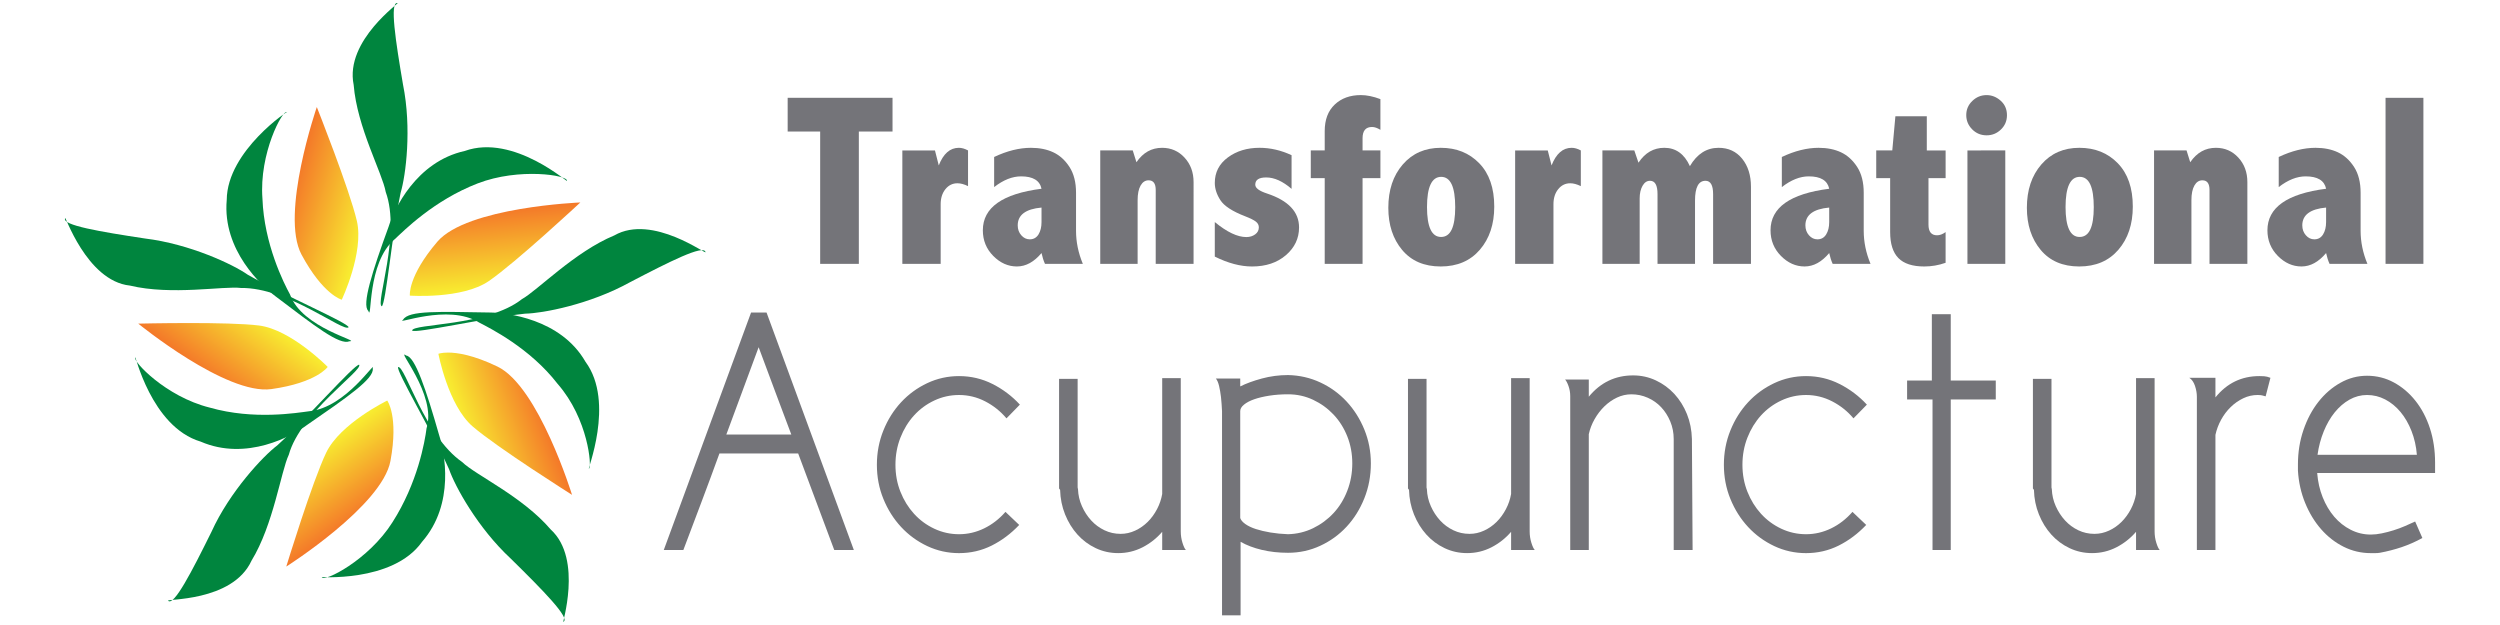
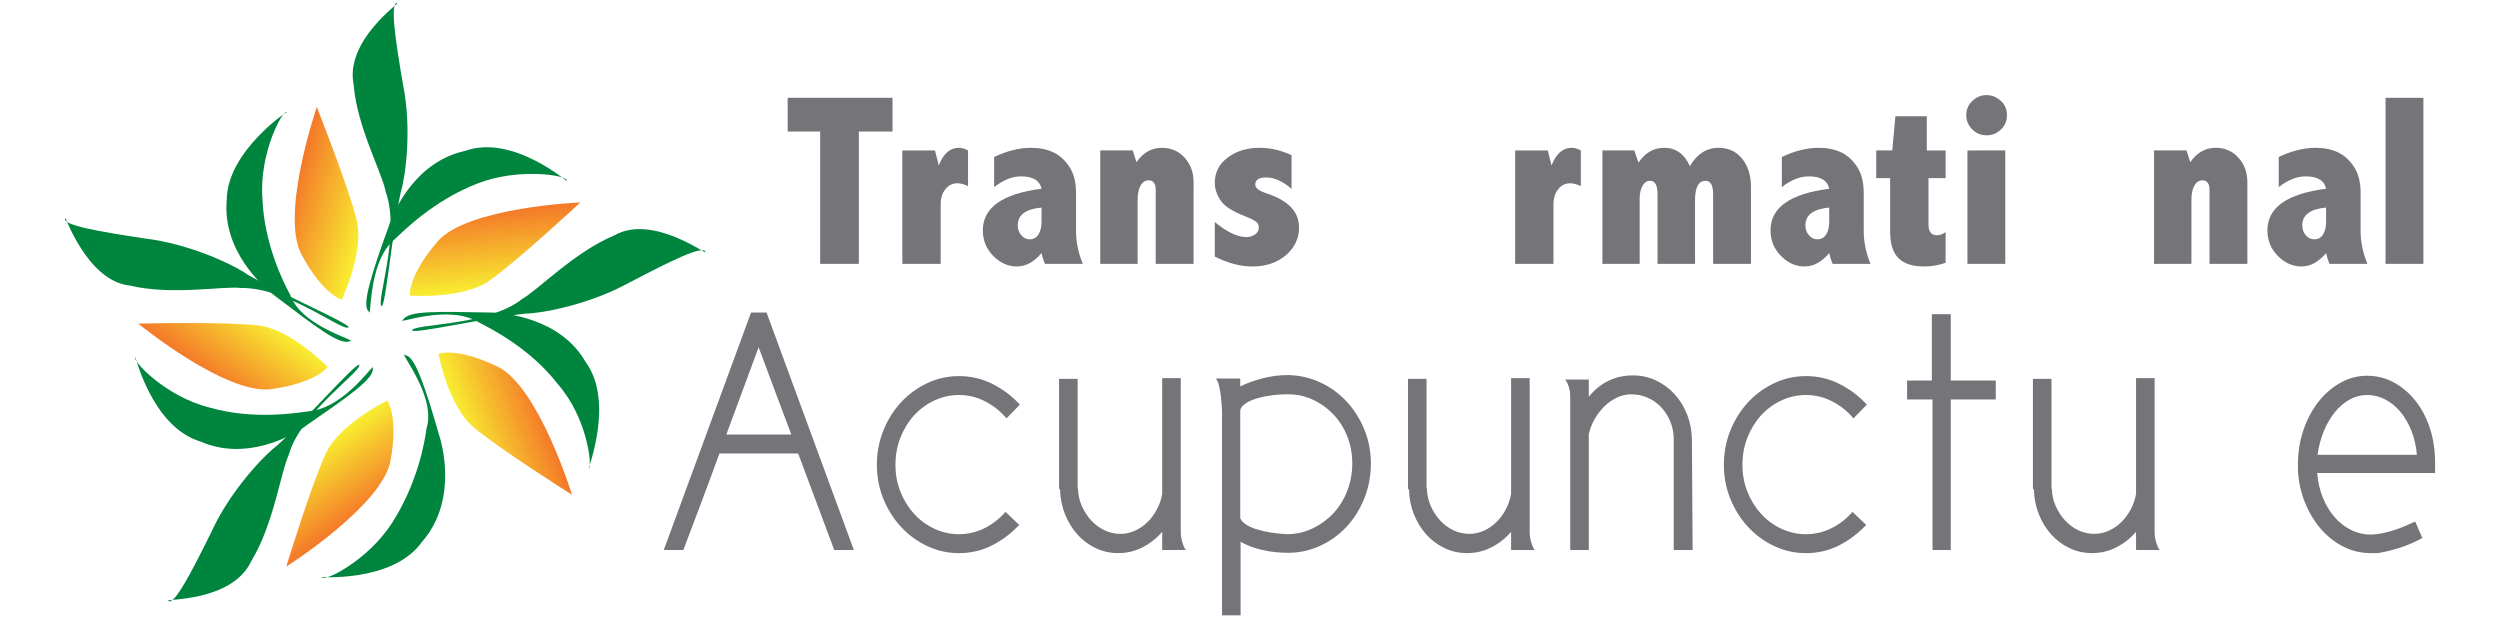
<svg xmlns="http://www.w3.org/2000/svg" xmlns:ns1="http://www.serif.com/" width="100%" height="100%" viewBox="0 0 200 50" version="1.1" xml:space="preserve" style="fill-rule:evenodd;clip-rule:evenodd;stroke-linejoin:round;stroke-miterlimit:1.414;">
  <g id="Layer-1" ns1:id="Layer 1">
    <path d="M63.014,7.826l8.388,0l0,2.694l-2.695,0.001l0,10.587l-3.094,0l0,-10.587l-2.6,0l0,-2.695Z" style="fill:#747479;fill-rule:nonzero;" />
    <path d="M75.101,13.234c0.183,-0.47 0.409,-0.822 0.675,-1.056c0.267,-0.236 0.578,-0.353 0.934,-0.353c0.228,0 0.473,0.069 0.733,0.21l0,2.855c-0.311,-0.152 -0.593,-0.228 -0.847,-0.228c-0.388,0 -0.708,0.157 -0.962,0.471c-0.254,0.315 -0.381,0.716 -0.381,1.205l0,4.77l-3.066,0l0,-9.073l2.609,0l0.305,1.199Z" style="fill:#747479;fill-rule:nonzero;" />
    <path d="M83.322,16.605c-1.269,0.114 -1.904,0.589 -1.904,1.424c-0.001,0.312 0.095,0.576 0.285,0.793c0.191,0.217 0.416,0.325 0.677,0.325c0.304,0 0.537,-0.131 0.7,-0.392c0.161,-0.261 0.242,-0.589 0.242,-0.984l0,-1.166Zm-3.79,-4.047c1.035,-0.489 2.016,-0.733 2.942,-0.733c0.686,0 1.284,0.121 1.795,0.362c0.511,0.241 0.941,0.631 1.29,1.171c0.349,0.539 0.524,1.228 0.524,2.066l0,3.047c0,0.882 0.181,1.761 0.543,2.637l-3.028,0c-0.114,-0.253 -0.206,-0.54 -0.276,-0.863c-0.299,0.355 -0.611,0.622 -0.938,0.802c-0.327,0.18 -0.671,0.271 -1.033,0.271c-0.705,0 -1.335,-0.282 -1.89,-0.843c-0.556,-0.562 -0.833,-1.246 -0.833,-2.052c0,-1.815 1.564,-2.923 4.694,-3.323c-0.07,-0.33 -0.241,-0.578 -0.514,-0.743c-0.273,-0.165 -0.648,-0.247 -1.124,-0.247c-0.698,0 -1.415,0.285 -2.152,0.857l0,-2.409Z" style="fill:#747479;fill-rule:nonzero;" />
    <path d="M90.915,12.977c0.267,-0.387 0.571,-0.677 0.911,-0.867c0.341,-0.19 0.721,-0.285 1.141,-0.285c0.718,0 1.317,0.262 1.798,0.786c0.48,0.523 0.721,1.175 0.721,1.956l-0.001,6.541l-3.028,0l0.001,-5.912c-0.001,-0.515 -0.191,-0.771 -0.572,-0.771c-0.266,0 -0.479,0.139 -0.638,0.418c-0.159,0.28 -0.238,0.67 -0.238,1.171l0,5.094l-2.99,0l0,-9.074l2.6,0l0.295,0.943Z" style="fill:#747479;fill-rule:nonzero;" />
    <path d="M97.185,17.766c0.971,0.8 1.812,1.199 2.522,1.199c0.273,0 0.508,-0.071 0.705,-0.214c0.197,-0.142 0.295,-0.331 0.295,-0.566c0,-0.178 -0.078,-0.329 -0.233,-0.452c-0.156,-0.124 -0.446,-0.269 -0.871,-0.434c-1.016,-0.394 -1.673,-0.822 -1.971,-1.285c-0.299,-0.464 -0.448,-0.924 -0.448,-1.381c0,-0.844 0.348,-1.524 1.043,-2.037c0.695,-0.515 1.541,-0.772 2.537,-0.772c0.864,0 1.717,0.197 2.562,0.591l0,2.694c-0.705,-0.609 -1.381,-0.914 -2.028,-0.914c-0.292,0 -0.511,0.048 -0.657,0.143c-0.146,0.095 -0.219,0.241 -0.219,0.438c0,0.267 0.314,0.501 0.942,0.705c1.708,0.565 2.561,1.469 2.561,2.713c0,0.876 -0.35,1.616 -1.052,2.219c-0.701,0.603 -1.604,0.905 -2.709,0.905c-0.926,0 -1.92,-0.264 -2.98,-0.791l0,-2.761Z" style="fill:#747479;fill-rule:nonzero;" />
-     <path d="M105.977,12.035l0,-1.543c0,-0.914 0.267,-1.624 0.802,-2.128c0.534,-0.505 1.23,-0.757 2.09,-0.757c0.47,0 0.992,0.107 1.564,0.323l0,2.457c-0.248,-0.152 -0.47,-0.228 -0.667,-0.228c-0.254,0 -0.444,0.074 -0.571,0.223c-0.127,0.15 -0.19,0.376 -0.19,0.681l0,0.971l1.428,0l0,2.219l-1.428,0l0,6.855l-3.028,0l0,-6.855l-1.114,0l0,-2.219l1.114,0Z" style="fill:#747479;fill-rule:nonzero;" />
-     <path d="M115.293,14.148c-0.374,0 -0.657,0.201 -0.847,0.604c-0.191,0.404 -0.286,1.009 -0.286,1.814c0,0.794 0.094,1.39 0.281,1.79c0.187,0.4 0.468,0.601 0.843,0.601c0.38,0 0.665,-0.198 0.852,-0.595c0.187,-0.397 0.281,-0.992 0.281,-1.787c-0.001,-0.812 -0.094,-1.419 -0.281,-1.823c-0.188,-0.403 -0.469,-0.604 -0.843,-0.604m-0.028,-2.323c1.25,0 2.275,0.412 3.075,1.237c0.8,0.825 1.2,1.981 1.2,3.466c0,1.409 -0.384,2.56 -1.152,3.452c-0.768,0.892 -1.813,1.338 -3.133,1.338c-1.32,0 -2.348,-0.442 -3.085,-1.324c-0.736,-0.882 -1.104,-2.006 -1.104,-3.37c0,-1.422 0.385,-2.577 1.156,-3.466c0.772,-0.889 1.785,-1.333 3.043,-1.333" style="fill:#747479;fill-rule:nonzero;" />
    <path d="M124.124,13.234c0.184,-0.47 0.409,-0.822 0.676,-1.056c0.266,-0.236 0.577,-0.353 0.933,-0.353c0.228,0 0.473,0.069 0.733,0.21l0,2.855c-0.311,-0.152 -0.593,-0.228 -0.847,-0.228c-0.388,0 -0.708,0.157 -0.962,0.471c-0.254,0.315 -0.381,0.716 -0.381,1.205l0,4.77l-3.066,0l0,-9.073l2.609,0l0.305,1.199Z" style="fill:#747479;fill-rule:nonzero;" />
    <path d="M135.192,13.291c0.286,-0.489 0.62,-0.855 1.001,-1.099c0.382,-0.245 0.814,-0.367 1.298,-0.367c0.782,0 1.409,0.29 1.88,0.871c0.47,0.581 0.706,1.328 0.706,2.242l0,6.17l-3.028,0l0,-5.579c0,-0.711 -0.203,-1.066 -0.609,-1.066c-0.28,0 -0.489,0.131 -0.629,0.395c-0.14,0.263 -0.209,0.661 -0.209,1.194l0,5.056l-3,0l0,-5.579c0,-0.711 -0.2,-1.066 -0.6,-1.066c-0.248,0 -0.447,0.134 -0.6,0.404c-0.152,0.27 -0.228,0.604 -0.228,1.005l0,5.236l-2.981,0l0,-9.074l2.552,0l0.333,0.981c0.267,-0.4 0.572,-0.698 0.915,-0.896c0.343,-0.195 0.726,-0.294 1.152,-0.294c0.921,0 1.602,0.489 2.047,1.466" style="fill:#747479;fill-rule:nonzero;" />
    <path d="M146.337,16.605c-1.27,0.114 -1.905,0.589 -1.905,1.424c0,0.312 0.095,0.576 0.286,0.793c0.19,0.217 0.416,0.325 0.675,0.325c0.305,0 0.538,-0.131 0.7,-0.392c0.162,-0.261 0.243,-0.589 0.243,-0.984l0,-1.166Zm-3.789,-4.047c1.034,-0.489 2.015,-0.733 2.942,-0.733c0.685,0 1.284,0.121 1.795,0.362c0.511,0.241 0.94,0.631 1.29,1.171c0.349,0.539 0.523,1.228 0.523,2.066l0,3.047c0,0.882 0.181,1.761 0.543,2.637l-3.028,0c-0.114,-0.253 -0.206,-0.54 -0.276,-0.863c-0.299,0.355 -0.611,0.622 -0.938,0.802c-0.327,0.18 -0.671,0.271 -1.032,0.271c-0.706,0 -1.335,-0.282 -1.891,-0.843c-0.555,-0.562 -0.833,-1.246 -0.833,-2.052c0,-1.815 1.565,-2.923 4.695,-3.323c-0.071,-0.33 -0.242,-0.578 -0.515,-0.743c-0.273,-0.165 -0.648,-0.247 -1.123,-0.247c-0.699,0 -1.416,0.285 -2.153,0.857l0,-2.409Z" style="fill:#747479;fill-rule:nonzero;" />
    <path d="M151.631,9.302l2.513,0l0,2.733l1.505,0l0,2.218l-1.371,0l0,3.713c0,0.572 0.228,0.857 0.685,0.857c0.222,0 0.451,-0.085 0.685,-0.257l0,2.457c-0.558,0.197 -1.127,0.295 -1.704,0.295c-0.94,0 -1.63,-0.224 -2.071,-0.671c-0.44,-0.448 -0.661,-1.141 -0.661,-2.081l0,-4.314l-1.114,0l0,-2.218l1.285,0l0.248,-2.733Z" style="fill:#747479;fill-rule:nonzero;" />
    <path d="M157.395,12.035l3.028,-0.001l0,9.074l-3.028,0l0,-9.074Zm1.534,-4.427c0.412,0 0.786,0.149 1.123,0.447c0.336,0.299 0.505,0.686 0.505,1.162c0,0.451 -0.161,0.831 -0.481,1.142c-0.321,0.312 -0.704,0.467 -1.147,0.467c-0.457,0 -0.843,-0.16 -1.158,-0.481c-0.314,-0.32 -0.471,-0.7 -0.471,-1.137c0,-0.444 0.161,-0.822 0.486,-1.133c0.323,-0.312 0.704,-0.467 1.143,-0.467" style="fill:#747479;fill-rule:nonzero;" />
-     <path d="M166.378,14.148c-0.375,0 -0.657,0.201 -0.847,0.604c-0.191,0.404 -0.287,1.009 -0.287,1.814c0,0.794 0.094,1.39 0.282,1.79c0.187,0.4 0.467,0.601 0.842,0.601c0.381,0 0.665,-0.198 0.853,-0.595c0.187,-0.397 0.28,-0.992 0.28,-1.787c0,-0.812 -0.093,-1.419 -0.28,-1.823c-0.188,-0.403 -0.469,-0.604 -0.843,-0.604m-0.029,-2.323c1.25,0 2.276,0.412 3.076,1.237c0.799,0.825 1.199,1.981 1.199,3.466c0,1.409 -0.384,2.56 -1.152,3.452c-0.768,0.892 -1.812,1.338 -3.132,1.338c-1.321,0 -2.349,-0.442 -3.085,-1.324c-0.737,-0.882 -1.105,-2.006 -1.105,-3.37c0,-1.422 0.386,-2.577 1.157,-3.466c0.771,-0.889 1.785,-1.333 3.042,-1.333" style="fill:#747479;fill-rule:nonzero;" />
    <path d="M175.219,12.977c0.267,-0.387 0.571,-0.677 0.911,-0.867c0.34,-0.19 0.72,-0.285 1.141,-0.285c0.718,0 1.318,0.262 1.798,0.786c0.48,0.523 0.72,1.175 0.72,1.956l0,6.541l-3.028,0l0,-5.912c0,-0.515 -0.19,-0.771 -0.571,-0.771c-0.267,0 -0.48,0.139 -0.638,0.418c-0.159,0.28 -0.238,0.67 -0.238,1.171l0,5.094l-2.99,0l0,-9.074l2.6,0l0.294,0.943Z" style="fill:#747479;fill-rule:nonzero;" />
    <path d="M186.088,16.605c-1.27,0.114 -1.905,0.589 -1.905,1.424c0,0.312 0.095,0.576 0.286,0.793c0.19,0.217 0.416,0.325 0.675,0.325c0.305,0 0.538,-0.131 0.7,-0.392c0.162,-0.261 0.243,-0.589 0.243,-0.984l0,-1.166Zm-3.789,-4.047c1.034,-0.489 2.015,-0.733 2.942,-0.733c0.685,0 1.284,0.121 1.795,0.362c0.511,0.241 0.94,0.631 1.29,1.171c0.349,0.539 0.523,1.228 0.523,2.066l0,3.047c0,0.882 0.181,1.761 0.543,2.637l-3.028,0c-0.114,-0.253 -0.206,-0.54 -0.276,-0.863c-0.299,0.355 -0.611,0.622 -0.938,0.802c-0.327,0.18 -0.671,0.271 -1.032,0.271c-0.706,0 -1.335,-0.282 -1.891,-0.843c-0.555,-0.562 -0.833,-1.246 -0.833,-2.052c0,-1.815 1.565,-2.923 4.695,-3.323c-0.071,-0.33 -0.242,-0.578 -0.515,-0.743c-0.273,-0.165 -0.648,-0.247 -1.123,-0.247c-0.699,0 -1.416,0.285 -2.153,0.857l0,-2.409Z" style="fill:#747479;fill-rule:nonzero;" />
    <rect x="190.844" y="7.826" width="3.028" height="13.282" style="fill:#747479;" />
    <path d="M63.304,34.762c-0.459,-1.228 -0.894,-2.388 -1.306,-3.479c-0.413,-1.09 -0.849,-2.259 -1.307,-3.506c-0.44,1.21 -0.871,2.375 -1.292,3.493c-0.422,1.118 -0.853,2.282 -1.293,3.492l5.198,0Zm-3.218,-9.762l1.237,0l6.985,19.002l-1.567,0l-2.888,-7.727l-6.297,0c-0.459,1.265 -0.935,2.553 -1.43,3.864c-0.495,1.311 -0.981,2.598 -1.458,3.863l-1.567,0l6.985,-19.002Z" style="fill:#747479;fill-rule:nonzero;" />
    <path d="M80.519,33.469c-0.478,-0.568 -1.046,-1.021 -1.706,-1.361c-0.659,-0.339 -1.356,-0.508 -2.09,-0.508c-0.697,0 -1.356,0.147 -1.98,0.44c-0.623,0.293 -1.164,0.691 -1.622,1.196c-0.459,0.504 -0.821,1.096 -1.086,1.773c-0.266,0.679 -0.399,1.403 -0.399,2.173c0,0.77 0.132,1.49 0.399,2.159c0.265,0.669 0.627,1.256 1.086,1.76c0.458,0.504 0.999,0.903 1.623,1.196c0.623,0.293 1.282,0.44 1.98,0.44c0.696,0 1.365,-0.155 2.007,-0.467c0.641,-0.312 1.21,-0.752 1.705,-1.321l1.1,1.046c-0.66,0.696 -1.394,1.246 -2.2,1.65c-0.807,0.402 -1.678,0.605 -2.613,0.605c-0.898,0 -1.746,-0.189 -2.543,-0.564c-0.797,-0.376 -1.495,-0.885 -2.09,-1.526c-0.596,-0.642 -1.069,-1.389 -1.416,-2.242c-0.349,-0.852 -0.523,-1.764 -0.523,-2.736c0,-0.972 0.174,-1.888 0.522,-2.75c0.348,-0.862 0.821,-1.613 1.417,-2.255c0.595,-0.641 1.292,-1.15 2.09,-1.526c0.797,-0.376 1.645,-0.564 2.543,-0.564c0.953,0 1.847,0.211 2.681,0.632c0.834,0.423 1.563,0.972 2.187,1.651l-1.073,1.099Z" style="fill:#747479;fill-rule:nonzero;" />
    <path d="M92.976,42.545c-0.44,0.513 -0.963,0.925 -1.567,1.237c-0.606,0.311 -1.257,0.467 -1.953,0.467c-0.642,0 -1.243,-0.133 -1.802,-0.399c-0.559,-0.265 -1.044,-0.627 -1.457,-1.086c-0.412,-0.458 -0.743,-0.994 -0.99,-1.608c-0.248,-0.615 -0.38,-1.27 -0.398,-1.967c-0.019,-0.036 -0.047,-0.073 -0.083,-0.11l0,-8.772l1.485,0l0,8.69l0.028,0.137c0.017,0.477 0.123,0.931 0.316,1.361c0.192,0.432 0.439,0.812 0.742,1.142c0.302,0.33 0.656,0.591 1.059,0.784c0.403,0.192 0.834,0.288 1.293,0.288c0.403,0 0.792,-0.087 1.168,-0.261c0.376,-0.174 0.71,-0.408 1.004,-0.701c0.293,-0.293 0.54,-0.633 0.742,-1.018c0.202,-0.385 0.339,-0.788 0.413,-1.21l0,-9.267l1.485,0l0,12.265c0,0.312 0.045,0.614 0.137,0.907c0.092,0.294 0.183,0.486 0.275,0.578l-1.897,0l0,-1.458Z" style="fill:#747479;fill-rule:nonzero;" />
    <path d="M99.219,41.445c0.055,0.164 0.192,0.325 0.412,0.481c0.22,0.155 0.499,0.288 0.838,0.398c0.339,0.11 0.729,0.202 1.169,0.276c0.44,0.073 0.908,0.119 1.403,0.137c0.715,-0.018 1.384,-0.179 2.007,-0.481c0.623,-0.303 1.169,-0.706 1.636,-1.21c0.468,-0.505 0.835,-1.1 1.1,-1.788c0.266,-0.687 0.399,-1.416 0.399,-2.186c0,-0.77 -0.133,-1.49 -0.399,-2.159c-0.265,-0.669 -0.632,-1.251 -1.1,-1.746c-0.467,-0.495 -1.013,-0.889 -1.636,-1.183c-0.623,-0.293 -1.292,-0.44 -2.007,-0.44c-0.532,0 -1.031,0.037 -1.499,0.11c-0.468,0.074 -0.871,0.17 -1.21,0.289c-0.34,0.119 -0.61,0.262 -0.811,0.427c-0.202,0.165 -0.303,0.339 -0.303,0.522l0,8.552Zm0,-10.532c0.477,-0.238 1.054,-0.449 1.733,-0.633c0.678,-0.183 1.375,-0.275 2.09,-0.275c0.916,0.019 1.778,0.216 2.585,0.592c0.806,0.376 1.508,0.884 2.103,1.526c0.596,0.642 1.068,1.389 1.417,2.241c0.348,0.853 0.522,1.756 0.522,2.709c0,0.99 -0.174,1.921 -0.522,2.791c-0.349,0.871 -0.821,1.627 -1.417,2.269c-0.595,0.642 -1.297,1.151 -2.103,1.526c-0.807,0.376 -1.669,0.564 -2.585,0.564c-0.752,0 -1.454,-0.079 -2.104,-0.234c-0.651,-0.156 -1.215,-0.371 -1.691,-0.646l0,5.885l-1.485,0l0,-16.335c-0.019,-0.403 -0.046,-0.779 -0.083,-1.127c-0.037,-0.312 -0.087,-0.605 -0.151,-0.881c-0.065,-0.275 -0.151,-0.476 -0.261,-0.605l1.952,0l0,0.633Z" style="fill:#747479;fill-rule:nonzero;" />
    <path d="M120.888,42.545c-0.44,0.513 -0.963,0.925 -1.567,1.237c-0.606,0.311 -1.257,0.467 -1.953,0.467c-0.642,0 -1.243,-0.133 -1.802,-0.399c-0.559,-0.265 -1.044,-0.627 -1.457,-1.086c-0.412,-0.458 -0.743,-0.994 -0.99,-1.608c-0.248,-0.615 -0.38,-1.27 -0.398,-1.967c-0.019,-0.036 -0.047,-0.073 -0.083,-0.11l0,-8.772l1.485,0l0,8.69l0.028,0.137c0.017,0.477 0.123,0.931 0.316,1.361c0.192,0.432 0.439,0.812 0.742,1.142c0.302,0.33 0.656,0.591 1.059,0.784c0.403,0.192 0.834,0.288 1.293,0.288c0.403,0 0.792,-0.087 1.168,-0.261c0.376,-0.174 0.71,-0.408 1.004,-0.701c0.293,-0.293 0.54,-0.633 0.742,-1.018c0.202,-0.385 0.339,-0.788 0.413,-1.21l0,-9.267l1.485,0l0,12.265c0,0.312 0.045,0.614 0.137,0.907c0.092,0.294 0.183,0.486 0.275,0.578l-1.897,0l0,-1.458Z" style="fill:#747479;fill-rule:nonzero;" />
    <path d="M127.103,31.737c0.935,-1.136 2.117,-1.705 3.547,-1.705c0.642,0 1.247,0.133 1.815,0.399c0.569,0.266 1.063,0.628 1.486,1.086c0.421,0.459 0.756,0.995 1.004,1.608c0.247,0.615 0.38,1.279 0.398,1.995l0.055,8.882l-1.512,0l0,-8.882c0,-0.495 -0.092,-0.963 -0.275,-1.403c-0.184,-0.44 -0.426,-0.821 -0.729,-1.141c-0.302,-0.321 -0.66,-0.573 -1.072,-0.756c-0.413,-0.183 -0.849,-0.275 -1.307,-0.275c-0.403,0 -0.788,0.087 -1.155,0.261c-0.367,0.174 -0.701,0.408 -1.004,0.701c-0.302,0.294 -0.563,0.633 -0.783,1.018c-0.22,0.385 -0.376,0.788 -0.468,1.21l0,9.267l-1.485,0l0,-12.319c0,-0.276 -0.046,-0.541 -0.137,-0.798c-0.092,-0.257 -0.184,-0.43 -0.275,-0.523l1.897,0l0,1.375Z" style="fill:#747479;fill-rule:nonzero;" />
    <path d="M148.279,33.469c-0.477,-0.568 -1.046,-1.021 -1.706,-1.361c-0.66,-0.339 -1.357,-0.508 -2.09,-0.508c-0.696,0 -1.357,0.147 -1.98,0.44c-0.624,0.293 -1.164,0.691 -1.623,1.196c-0.458,0.504 -0.82,1.096 -1.086,1.773c-0.266,0.679 -0.399,1.403 -0.399,2.173c0,0.77 0.133,1.49 0.399,2.159c0.266,0.669 0.628,1.256 1.087,1.76c0.458,0.504 0.999,0.903 1.622,1.196c0.623,0.293 1.284,0.44 1.98,0.44c0.697,0 1.366,-0.155 2.008,-0.467c0.642,-0.312 1.21,-0.752 1.705,-1.321l1.1,1.046c-0.66,0.696 -1.393,1.246 -2.2,1.65c-0.807,0.402 -1.678,0.605 -2.613,0.605c-0.899,0 -1.746,-0.189 -2.543,-0.564c-0.797,-0.376 -1.495,-0.885 -2.09,-1.526c-0.596,-0.642 -1.069,-1.389 -1.416,-2.242c-0.349,-0.852 -0.523,-1.764 -0.523,-2.736c0,-0.972 0.174,-1.888 0.523,-2.75c0.348,-0.862 0.82,-1.613 1.416,-2.255c0.595,-0.641 1.293,-1.15 2.09,-1.526c0.797,-0.376 1.645,-0.564 2.543,-0.564c0.953,0 1.847,0.211 2.681,0.632c0.834,0.423 1.563,0.972 2.187,1.651l-1.073,1.099Z" style="fill:#747479;fill-rule:nonzero;" />
    <path d="M156.06,25.138l0,5.306l3.602,0l0,1.513l-3.602,0l0,12.045l-1.458,0l0,-12.045l-2.034,0l0,-1.513l1.98,0l0,-5.307l1.512,0Z" style="fill:#747479;fill-rule:nonzero;" />
    <path d="M170.883,42.545c-0.44,0.513 -0.963,0.925 -1.567,1.237c-0.606,0.311 -1.256,0.467 -1.953,0.467c-0.642,0 -1.242,-0.133 -1.801,-0.399c-0.56,-0.265 -1.045,-0.627 -1.458,-1.086c-0.412,-0.458 -0.743,-0.994 -0.99,-1.608c-0.248,-0.615 -0.381,-1.27 -0.399,-1.967c-0.018,-0.036 -0.046,-0.073 -0.082,-0.11l0,-8.772l1.485,0l0,8.69l0.027,0.137c0.018,0.477 0.124,0.931 0.316,1.361c0.193,0.432 0.44,0.812 0.743,1.142c0.302,0.33 0.655,0.591 1.059,0.784c0.402,0.192 0.834,0.288 1.292,0.288c0.403,0 0.793,-0.087 1.169,-0.261c0.376,-0.174 0.71,-0.408 1.003,-0.701c0.293,-0.293 0.541,-0.633 0.743,-1.018c0.202,-0.385 0.339,-0.788 0.413,-1.21l0,-9.267l1.485,0l0,12.265c0,0.312 0.045,0.614 0.137,0.907c0.092,0.294 0.183,0.486 0.275,0.578l-1.897,0l0,-1.458Z" style="fill:#747479;fill-rule:nonzero;" />
-     <path d="M181.25,31.709c-0.183,-0.055 -0.312,-0.087 -0.385,-0.096c-0.073,-0.009 -0.156,-0.014 -0.248,-0.014c-0.403,0 -0.788,0.087 -1.154,0.262c-0.368,0.174 -0.702,0.408 -1.004,0.701c-0.303,0.294 -0.559,0.633 -0.77,1.017c-0.211,0.385 -0.362,0.789 -0.454,1.21l0,9.213l-1.485,0l0,-12.265c0,-0.275 -0.051,-0.564 -0.151,-0.867c-0.101,-0.302 -0.253,-0.517 -0.454,-0.646l2.09,0l0,1.568c0.917,-1.137 2.09,-1.705 3.52,-1.705c0.11,0 0.238,0.005 0.385,0.013c0.147,0.01 0.312,0.051 0.495,0.124l-0.385,1.485Z" style="fill:#747479;fill-rule:nonzero;" />
    <path d="M193.35,36.385c-0.055,-0.678 -0.197,-1.311 -0.427,-1.898c-0.229,-0.586 -0.522,-1.095 -0.879,-1.526c-0.358,-0.43 -0.767,-0.765 -1.225,-1.003c-0.458,-0.239 -0.944,-0.358 -1.457,-0.358c-0.495,0 -0.962,0.124 -1.402,0.371c-0.44,0.248 -0.835,0.587 -1.183,1.018c-0.348,0.43 -0.642,0.939 -0.88,1.526c-0.238,0.587 -0.403,1.21 -0.495,1.87l7.948,0Zm-3.685,6.38c0.275,0 0.568,-0.032 0.88,-0.097c0.311,-0.064 0.628,-0.146 0.948,-0.247c0.321,-0.1 0.628,-0.215 0.922,-0.343c0.293,-0.129 0.559,-0.248 0.797,-0.358l0.578,1.32c-0.533,0.293 -1.082,0.536 -1.65,0.729c-0.569,0.192 -1.155,0.343 -1.76,0.454c-0.11,0.018 -0.23,0.027 -0.358,0.027l-0.357,0c-0.77,0 -1.495,-0.17 -2.173,-0.509c-0.678,-0.339 -1.278,-0.806 -1.801,-1.402c-0.522,-0.596 -0.949,-1.297 -1.279,-2.104c-0.33,-0.807 -0.522,-1.668 -0.577,-2.585l0,-0.495c0,-0.971 0.146,-1.888 0.44,-2.75c0.293,-0.862 0.691,-1.613 1.196,-2.255c0.504,-0.642 1.09,-1.151 1.76,-1.526c0.669,-0.376 1.379,-0.564 2.131,-0.564c0.77,0 1.486,0.179 2.145,0.536c0.661,0.358 1.238,0.848 1.732,1.471c0.496,0.624 0.881,1.357 1.156,2.201c0.275,0.843 0.412,1.759 0.412,2.75l0,0.824l-9.432,0c0.055,0.698 0.201,1.344 0.44,1.939c0.238,0.596 0.545,1.114 0.921,1.554c0.375,0.44 0.815,0.789 1.32,1.045c0.504,0.257 1.04,0.385 1.609,0.385" style="fill:#747479;fill-rule:nonzero;" />
-     <path d="M31.851,29.363c0.571,-0.11 2.085,5.489 5.113,7.593c1.096,1.062 4.826,2.751 7.09,5.399c2.639,2.4 0.823,7.783 1.02,7.388c0.569,-0.282 -1.649,-2.533 -4.202,-5.043c-2.657,-2.462 -4.482,-5.811 -4.945,-7.157c-1.353,-3.017 -4.271,-7.908 -4.077,-8.181" style="fill:#00853e;fill-rule:nonzero;" />
    <path d="M32.507,28.447c0.698,0.096 1.571,2.681 2.625,6.368c0.433,1.34 1.288,5.491 -1.368,8.53c-2.362,3.341 -8.426,2.775 -8.018,2.833c0.146,0.425 3.731,-1.352 5.65,-4.395c2.013,-3.142 2.596,-6.463 2.727,-7.512c0.856,-2.703 -2.565,-6.512 -1.616,-5.824" style="fill:#00853e;fill-rule:nonzero;" />
    <path d="M28.733,29.176c0.325,0.459 -4.691,3.812 -5.628,7.201c-0.632,1.331 -1.222,5.595 -2.983,8.475c-1.527,3.344 -7.025,3.04 -6.666,3.213c0.457,0.436 1.9,-2.356 3.463,-5.523c1.456,-3.213 4.159,-6.083 5.251,-6.9c2.428,-2.206 6.156,-6.477 6.563,-6.467" style="fill:#00853e;fill-rule:nonzero;" />
    <path d="M29.819,29.487c0.125,0.802 -2.034,2.288 -5.275,4.523c-1.145,0.861 -4.825,2.909 -8.494,1.318c-3.978,-1.185 -5.268,-7.132 -5.23,-6.728c-0.233,0.255 2.416,3.13 5.964,4.009c3.533,1.01 6.988,0.413 7.944,0.292c2.985,-0.276 5.381,-4.231 5.091,-3.415" style="fill:#00853e;fill-rule:nonzero;" />
    <path d="M27.887,26.183c-0.426,0.42 -4.854,-3.198 -8.606,-3.145c-1.383,-0.175 -5.538,0.612 -8.889,-0.192c-3.496,-0.37 -5.246,-5.831 -5.179,-5.387c-0.305,0.554 2.818,1.081 6.378,1.619c3.612,0.442 7.07,2.083 8.225,2.896c2.857,1.641 8.117,3.886 8.071,4.209" style="fill:#00853e;fill-rule:nonzero;" />
    <path d="M27.952,27.303c-0.782,0.334 -2.749,-1.204 -5.918,-3.604c-1.064,-0.797 -4.253,-3.672 -3.895,-7.703c0.025,-3.97 5.139,-7.299 4.819,-7.027c-0.336,-0.243 -2.242,3.305 -1.962,6.926c0.131,3.623 1.71,6.765 2.206,7.664c0.931,2.697 5.767,3.744 4.75,3.744" style="fill:#00853e;fill-rule:nonzero;" />
    <path d="M30.543,24.504c-0.532,-0.205 1.542,-5.778 0.316,-9.142c-0.27,-1.525 -2.293,-5.167 -2.566,-8.575c-0.733,-3.581 3.882,-6.693 3.503,-6.546c-0.632,-0.094 -0.151,3.021 0.444,6.522c0.711,3.513 0.223,7.283 -0.19,8.66c-0.678,3.258 -1.184,8.884 -1.507,9.08" style="fill:#00853e;fill-rule:nonzero;" />
    <path d="M29.465,24.869c-0.538,-0.471 0.318,-3.156 1.622,-6.727c0.424,-1.363 2.184,-5.2 6.098,-6.067c3.927,-1.412 8.431,2.706 8.167,2.389c0.122,-0.439 -3.817,-1.078 -7.145,0.211c-3.504,1.355 -5.905,3.789 -6.615,4.449c-2.274,1.88 -1.809,6.729 -2.127,5.745" style="fill:#00853e;fill-rule:nonzero;" />
    <path d="M32.968,26.444c0.035,-0.572 6.019,-0.322 8.782,-2.511c1.239,-0.684 4.224,-3.791 7.397,-5.101c3.067,-1.756 7.507,1.669 7.29,1.329c-0.135,-0.614 -2.907,0.783 -6.046,2.422c-3.21,1.776 -6.982,2.484 -8.385,2.51c-3.294,0.357 -8.78,1.615 -9.038,1.351" style="fill:#00853e;fill-rule:nonzero;" />
    <path d="M32.249,25.574c0.445,-0.754 2.893,-0.636 6.965,-0.573c1.26,0.017 5.636,0.475 7.624,3.94c2.414,3.267 0.048,8.864 0.285,8.54c0.23,-0.109 -0.046,-3.956 -2.52,-6.779c-2.213,-2.864 -5.402,-4.446 -6.273,-4.9c-2.498,-1.554 -6.789,0.256 -6.081,-0.228" style="fill:#00853e;fill-rule:nonzero;" />
    <path d="M24.122,20.368c1.73,3.223 3.219,3.609 3.219,3.609c0,0 1.794,-3.779 1.209,-6.3c-0.586,-2.52 -3.205,-9.114 -3.205,-9.114c0,0 -2.953,8.581 -1.223,11.805Z" style="fill:url(#_Linear1);fill-rule:nonzero;" />
    <path d="M34.984,19.341c-2.377,2.784 -2.197,4.309 -2.197,4.309c0,0 4.174,0.3 6.311,-1.159c2.137,-1.461 7.329,-6.294 7.329,-6.294c0,0 -9.066,0.364 -11.444,3.144Z" style="fill:url(#_Linear2);fill-rule:nonzero;" />
    <path d="M35.071,28.304c0,0 0.775,4.11 2.731,5.803c1.958,1.694 7.96,5.48 7.96,5.48c0,0 -2.668,-8.672 -5.964,-10.261c-1.926,-0.927 -3.215,-1.12 -3.954,-1.12c-0.526,0 -0.773,0.098 -0.773,0.098Z" style="fill:url(#_Linear3);fill-rule:nonzero;" />
    <path d="M26.097,36.208c-1.116,2.322 -3.177,9.055 -3.195,9.117l0,0c0.056,-0.035 7.669,-4.866 8.334,-8.448c0.665,-3.599 -0.257,-4.831 -0.257,-4.831c0,0 -3.761,1.83 -4.882,4.162Z" style="fill:url(#_Linear4);fill-rule:nonzero;" />
    <path d="M11.063,25.891c-0.001,0 7.028,5.74 10.649,5.236c3.626,-0.508 4.504,-1.773 4.504,-1.773c0,0 -2.927,-2.987 -5.492,-3.313c-1.237,-0.156 -3.524,-0.197 -5.562,-0.197c-2.194,0 -4.1,0.047 -4.1,0.047Z" style="fill:url(#_Linear5);fill-rule:nonzero;" />
  </g>
  <defs>
    <linearGradient id="_Linear1" x1="0" y1="0" x2="1" y2="0" gradientUnits="userSpaceOnUse" gradientTransform="matrix(6.15,1.77,-1.77,6.15,23.289,15.556)">
      <stop offset="0" style="stop-color:#f47829;stop-opacity:1" />
      <stop offset="1" style="stop-color:#f8ee30;stop-opacity:1" />
    </linearGradient>
    <linearGradient id="_Linear2" x1="0" y1="0" x2="1" y2="0" gradientUnits="userSpaceOnUse" gradientTransform="matrix(0.581,6.371,-6.371,0.581,39.224,16.825)">
      <stop offset="0" style="stop-color:#f47829;stop-opacity:1" />
      <stop offset="1" style="stop-color:#f8ee30;stop-opacity:1" />
    </linearGradient>
    <linearGradient id="_Linear3" x1="0" y1="0" x2="1" y2="0" gradientUnits="userSpaceOnUse" gradientTransform="matrix(-6.013,2.19,-2.19,-6.013,43.335,32.832)">
      <stop offset="0" style="stop-color:#f47829;stop-opacity:1" />
      <stop offset="1" style="stop-color:#f8ee30;stop-opacity:1" />
    </linearGradient>
    <linearGradient id="_Linear4" x1="0" y1="0" x2="1" y2="0" gradientUnits="userSpaceOnUse" gradientTransform="matrix(-3.692,-5.226,5.226,-3.692,29.059,41.019)">
      <stop offset="0" style="stop-color:#f47829;stop-opacity:1" />
      <stop offset="1" style="stop-color:#f8ee30;stop-opacity:1" />
    </linearGradient>
    <linearGradient id="_Linear5" x1="0" y1="0" x2="1" y2="0" gradientUnits="userSpaceOnUse" gradientTransform="matrix(3.789,-5.154,5.154,3.789,17.325,30.528)">
      <stop offset="0" style="stop-color:#f47829;stop-opacity:1" />
      <stop offset="1" style="stop-color:#f8ee30;stop-opacity:1" />
    </linearGradient>
  </defs>
</svg>